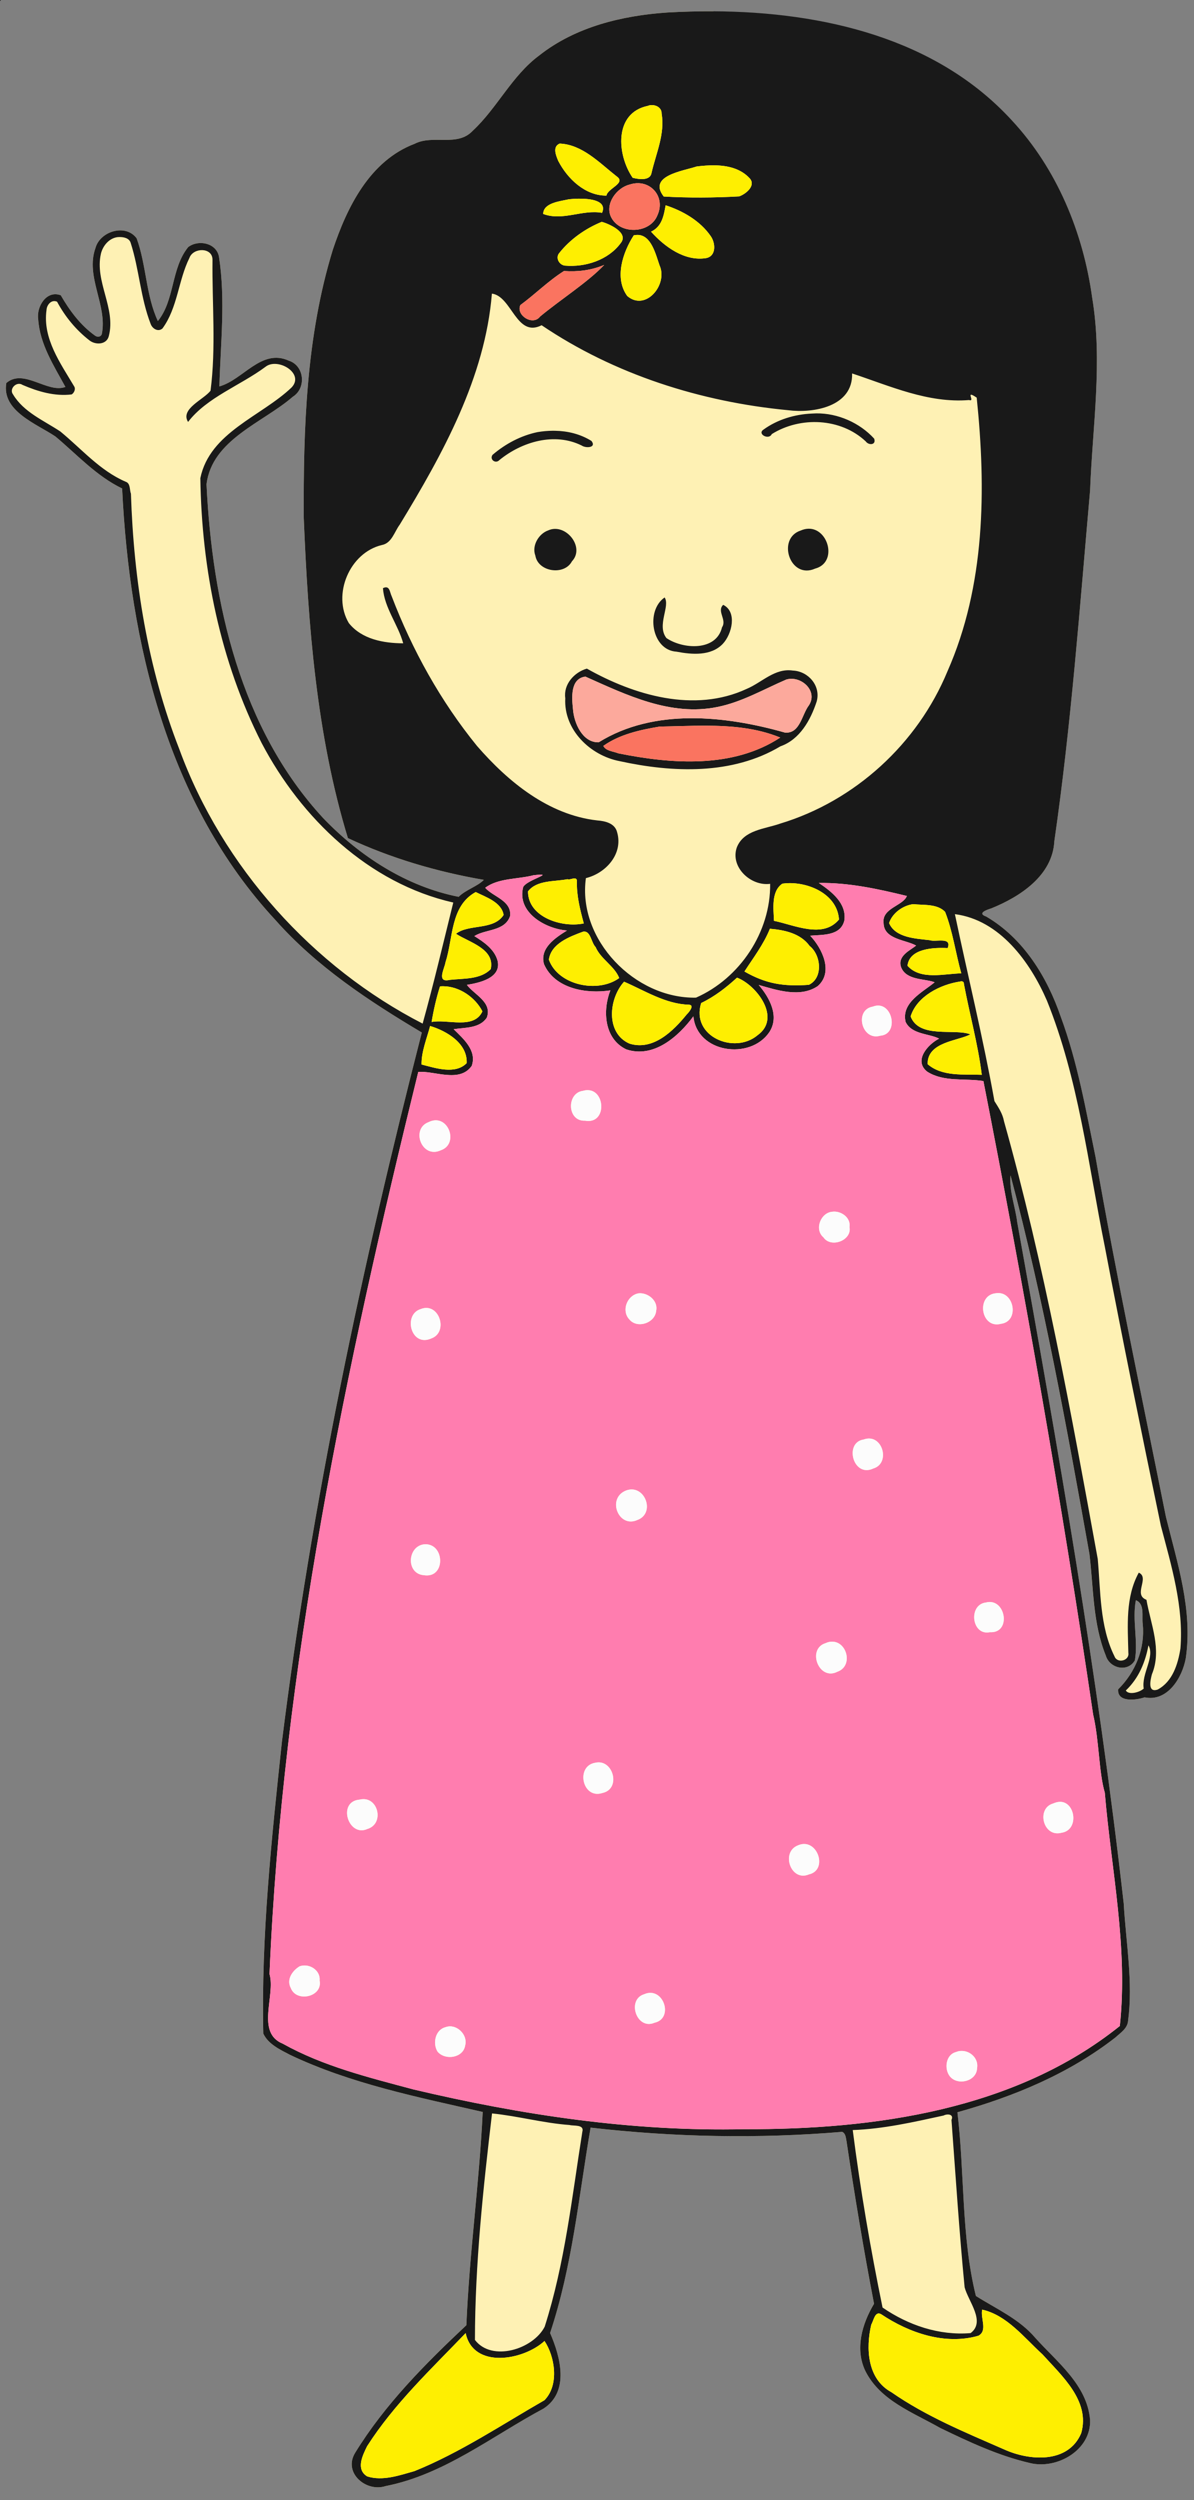
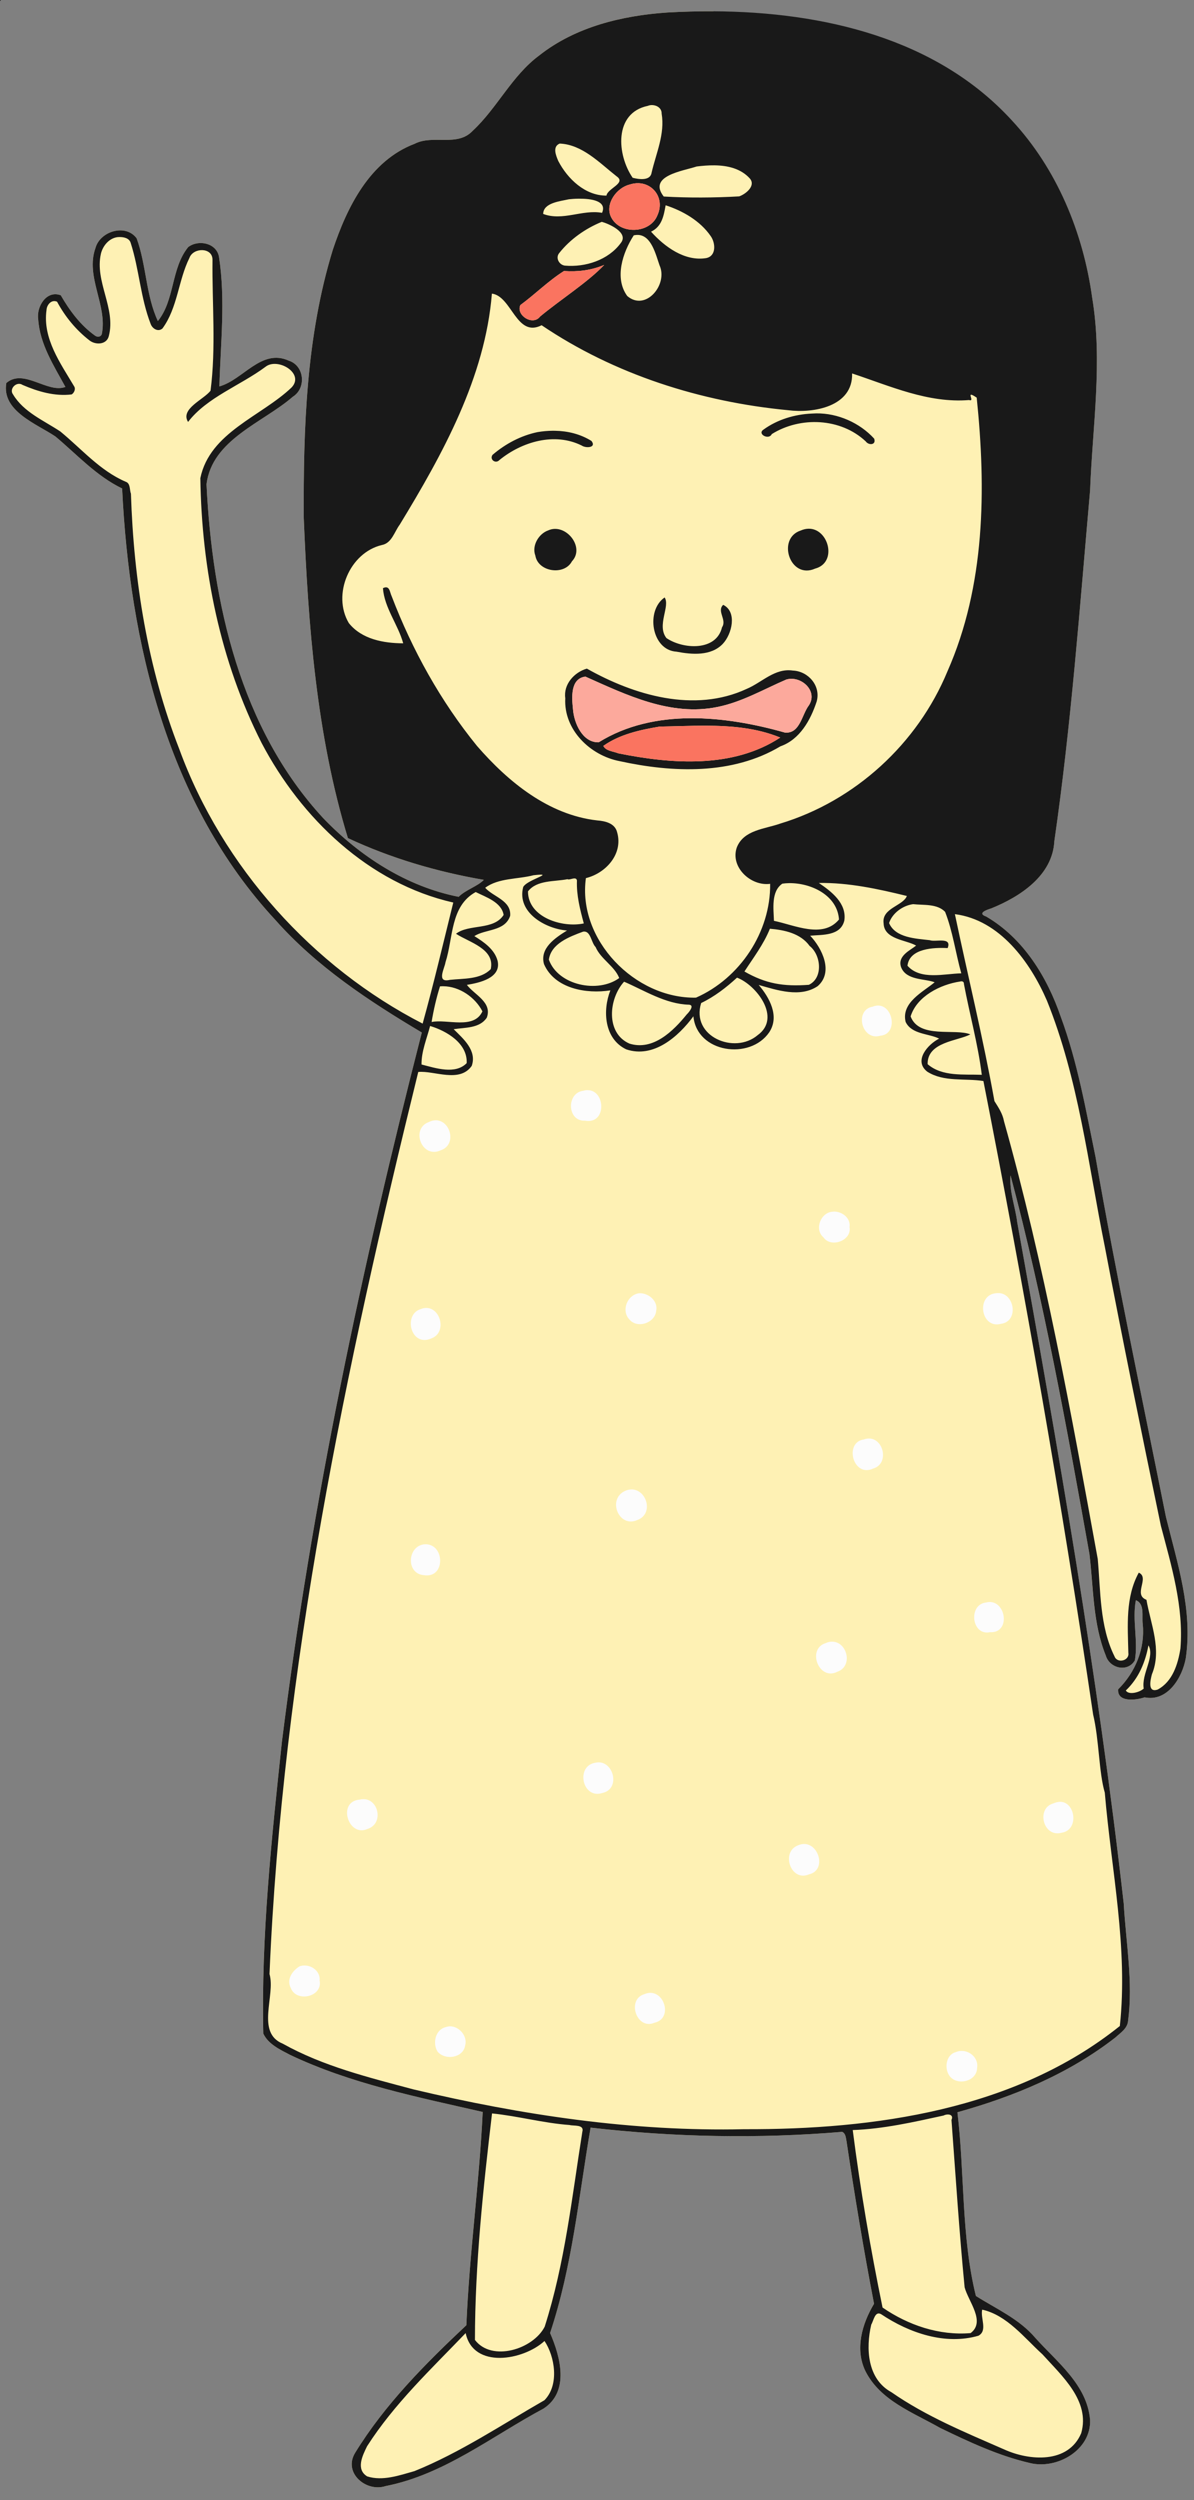
<svg xmlns="http://www.w3.org/2000/svg" id="svg2" height="1901pt" width="908pt" version="1.1" viewBox="0 0 908 1901">
  <rect x="0" y="0" width="908" height="1901" fill="#808080" stroke="none" />
  <g id="g4283">
    <g>
      <path id="rect4280" d="m542.6 8.589c-11.811-0.064-23.538 0.265-35.084 0.92-34.41 2.36-69.831 10.861-97.391 32.611-20.84 15.42-31.97 39.949-50.63 57.309-11.75 12.55-30.12 2.68-44.15 9.9-34.14 12.91-51.451 48.151-62.291 80.741-20.2 65.81-22.399 135.46-22.059 203.77 3.36 81.65 9.67 165.2 33.57 243.44 32.47 15.26 67.94 25.67 103.37 31.75-4.69 4.93-13.741 7.531-19.161 12.911-39.72-7.84-75.189-30.861-102.94-59.781-63.06-68.14-84.431-163.76-88.811-253.9 4.2-34.06 42.921-46.83 65.611-66.55 10.42-6.52 8.969-23.629-3.081-27.489-20.81-9.38-34.62 14.56-52.75 19.63 0.92-32.72 4.741-65.82-0.259-98.35-1.61-10.61-15.5-13.66-23.43-7.62-13.15 16.16-10.07 40.241-23.08 56.261-9.15-19.65-8.731-42.671-16.141-62.911-8.36-11.4-27.84-5.389-31.3 7.361-7.85 21.85 9.279 43.529 4.809 65.489-0.91 2.39-3.649 2.42-5.409 0.95-10.94-7.87-19.13-18.95-25.8-30.5-10.96-4.13-18.61 8.831-17.15 18.261 1.23 18.94 11.93 35.36 20.68 51.43-13.62 5.15-31.74-14.391-44.93-2.961-3.66 21.32 22.909 30.971 37.309 40.611 16.39 13.73 31.211 30.16 50.761 39.55 5.62 117.13 34.61 239.94 116.55 328.16 31.37 35.41 71.12 61.61 111.35 85.53-45.49 177.55-83.711 357.33-106.39 539.33-7.86 73.68-15.829 147.66-14.159 221.86 3.79 8.11 12.669 12.189 20.259 16.209 46.27 21.94 97.391 32.091 146.61 43.411-2.55 53.65-10.191 108.03-12.441 162.14-31.19 29.27-62.15 60.42-84.58 97.1-9.36 15.24 8.48 30.1 23.2 25.27 44.39-8.77 80.95-38.03 120.12-59 19.84-12.97 12.799-39.369 4.909-57.459 16.9-50.47 21.83-103.94 30.82-156.1 63.46 7.22 127.69 8.52 191.32 3.17 2.78 1.31 2.78 4.709 3.33 7.319 6.17 41.25 13 82.461 20.9 123.36-9.03 15.17-14.721 34.36-6.561 51.2 11.31 22.49 36.131 31.519 56.781 43.209 22.02 10.66 44.379 21.251 68.359 26.741 20.6 5.03 46.63-9.84 45.68-32.82-2.2-26.68-25.019-43.82-41.639-62.35-12.19-14.44-30.07-22.24-45.17-31.87-11.23-45.39-8.481-93.33-14.041-139.65 42.85-11.93 84.86-29.37 120.17-56.9 3.84-3.51 9-6.81 9.6-12.48 3.87-29.79-1.59-59.64-3.25-89.38-19.73-173.67-49.991-346-81.041-517.96-1.45-11.9-6.2-23.62-5.08-35.68 25.2 94.72 42.681 191.37 60.011 287.8 3.08 25.82 2.43 52.94 12.48 77.35 2.86 9.7 16.669 12.961 22.089 3.511 2.57-15.11-2.189-30.46 0.661-45.62 7.07 2.74 4.439 12.259 5.359 18.139 1.77 18.6-5.619 36.671-18.739 49.561-0.72 10.05 13.22 8.469 20.05 6.109 17.53 3.59 28.699-15.01 31.389-29.85 5.35-36.59-6.46-72.369-15.12-107.46-18.27-91.06-37.629-181.93-53.539-273.45-7.35-35.84-13.72-72.131-26.4-106.59-10.4-30.38-28.44-59.839-56.78-76.359-7.33-2.58 1.019-5.291 3.819-6.161 21.96-8.87 46.671-24.92 47.981-51.03 12.78-88.52 19.419-177.78 27.209-266.82 1.84-48.76 9.69-97.919 1.6-146.51-6.79-49.28-26.77-97.78-61.07-134.63-57.42-62.737-144.19-82.501-226.87-82.951zm-123.27 707.69c-0.506 0.497-0.994 1.007-1.458 1.53 0.463-0.523 0.95-1.033 1.456-1.53z" fill="#fef1b4" />
      <path id="path4" d="m0 0v0.975c0.237-0.25 0.725-0.737 0.975-0.975h-0.975zm678.26 10.736c-14.77-0.08-29.43 0.332-43.86 1.151-43.01 2.95-87.29 13.576-121.74 40.763-26.05 19.275-39.96 49.94-63.28 71.64-14.69 15.68-37.66 3.35-55.19 12.37-42.68 16.14-64.32 60.19-77.87 100.93-25.25 82.26-28 169.32-27.57 254.71 4.2 102.06 12.09 206.5 41.96 304.3 40.59 19.07 84.93 32.09 129.22 39.69-5.87 6.16-17.18 9.41-23.96 16.14-49.65-9.8-93.98-38.58-128.67-74.73-78.82-85.18-105.54-204.7-111.01-317.38 5.25-42.57 53.65-58.53 82.01-83.18 13.03-8.15 11.21-29.54-3.85-34.36-26.01-11.73-43.28 18.2-65.94 24.53 1.15-40.9 5.93-82.27-0.32-122.93-2.01-13.27-19.38-17.08-29.29-9.53-16.44 20.2-12.59 50.3-28.85 70.33-11.44-24.57-10.91-53.34-20.17-78.64-10.46-14.25-34.805-6.74-39.13 9.2-9.812 27.31 11.6 54.41 6.012 81.86-1.138 2.99-4.562 3.02-6.762 1.19-13.675-9.84-23.912-23.69-32.25-38.13-13.7-5.16-23.262 11.04-21.438 22.83 1.538 23.67 14.913 44.2 25.85 64.29-17.025 6.43-39.674-17.99-56.162-3.71-4.575 26.65 28.637 38.72 46.637 50.77 20.487 17.16 39.013 37.7 63.453 49.44 7.02 146.41 43.26 299.92 145.69 410.19 39.21 44.27 88.9 77.02 139.18 106.92-56.86 221.91-104.64 446.71-132.99 674.21-9.82 92.1-19.78 184.5-17.69 277.3 4.73 10.1 15.83 15.2 25.32 20.2 57.84 27.5 121.74 40.2 183.26 54.3-3.18 67.1-12.74 135-15.55 202.7-38.99 36.6-77.68 75.5-105.72 121.3-11.7 19.1 10.6 37.7 29 31.6 55.49-10.9 101.19-47.5 150.15-73.7 24.8-16.2 16-49.2 6.14-71.8 21.12-63.1 27.28-130 38.52-195.2 79.33 9.1 159.61 10.7 239.15 4 3.48 1.6 3.48 5.9 4.16 9.1 7.72 51.6 16.25 103.1 26.13 154.3-11.29 18.9-18.4 42.9-8.2 64 14.13 28.1 45.16 39.3 70.97 54 27.53 13.3 55.48 26.5 85.45 33.4 25.74 6.3 58.24-12.3 57.14-41-2.8-33.4-31.3-54.8-52.09-78-15.23-18-37.58-27.8-56.46-39.8-14.04-56.8-10.6-116.7-17.55-174.6 53.56-14.9 106.1-36.7 150.2-71.1 4.8-4.4 11.3-8.5 12-15.6 4.9-37.2-2-74.5-4.1-111.7-24.6-217.1-62.4-432.5-101.25-647.5-1.81-14.9-7.75-29.5-6.35-44.6 31.5 118.4 53.4 239.2 75 359.8 3.9 32.2 3.1 66.1 15.6 96.7 3.6 12.1 20.8 16.2 27.6 4.4 3.2-18.9-2.7-38.1 0.9-57.1 8.8 3.5 5.5 15.3 6.6 22.7 2.3 23.2-7 45.8-23.4 62-0.9 12.5 16.6 10.5 25.1 7.6 21.9 4.5 35.9-18.8 39.2-37.3 6.7-45.8-8.1-90.5-18.9-134.3-22.8-113.9-47-227.5-66.9-341.9-9.2-44.8-17.1-90.1-33-133.2-13-37.98-35.55-74.8-70.97-95.45-9.17-3.22 1.27-6.61 4.77-7.7 27.45-11.09 58.3-31.15 60-63.79 16-110.65 24.2-222.22 34-333.52 2.3-60.95 12.1-122.4 2-183.14-8.5-61.89-33.5-122.51-76.36-168.57-71.77-78.426-180.24-103.13-283.58-103.69zm-58.14 89.137c4.48 0.177 8.97 3.087 8.82 8.087 3.3 19.28-5.3 37.77-9.55 56.22-1.23 8.03-12.4 6.24-17.99 4.79-14.95-21.61-18.11-61.61 14.41-68.35 1.32-0.56 2.82-0.807 4.31-0.747zm-88.08 36.587c21.55 0.88 38.05 18.56 54.1 31.14 9.51 6.51-8.54 11.33-9.65 18.33-20.2 0.15-36.99-15.92-45.8-32.9-2.23-5.28-5.75-13.64 1.35-16.57zm147 20.69c12.61 0.14 25.23 2.99 33.86 12.63 5.71 6.9-4.02 14.7-10.22 16.87-23.75 1.34-48.3 1.51-71.74 0.14-15.38-19.69 18.06-24.18 31.27-28.54 5.36-0.67 11.09-1.17 16.83-1.1zm-72.13 16.98c14.7 0.41 25.07 15.19 18 30.55-6.91 17.46-35.61 18.76-44.05 1.62-6.05-12.37 5.23-27.8 17.53-30.84 2.93-0.99 5.8-1.41 8.52-1.33zm-56.68 14.71c11.58-0.1 27.03 1.97 22.08 13.45-18.63-3.39-37.41 8.08-55.96 1.06 0.11-10.61 16.09-12.06 24.47-13.95 2.11-0.25 5.54-0.53 9.41-0.56zm82.52 6.28c16.27 5.26 32.84 14.78 42.82 29.27 4.69 6.58 5.52 19.09-4.39 20.95-20.35 3.26-39.46-10.82-52.3-25.14 10.37-4.85 12.07-15.21 13.87-25.08zm-60.71 15.73c5.73 1.49 26.32 10.01 17.99 20.24-11.89 16.15-33.59 23.07-53.04 21.38-5.48-0.65-9.2-7.37-5.4-11.93 10.35-13.13 24.98-23.39 40.45-29.69zm34.5 12.44c12.64 0.53 16.73 18.35 20.39 28.86 8.37 18.15-13.12 44.28-30.69 29.19-12.45-17.1-4.24-41.49 6.2-57.65 0.99-0.22 1.94-0.35 2.85-0.39 0.43-0.02 0.84-0.02 1.25-0.01zm-493.04 2.01c4.31-0.05 9.41 1.07 10.74 5.61 8.1 25.19 9.33 52.19 18.96 76.97 1.6 4.51 7.08 7.98 11.26 4.3 14.45-19.78 14.97-45.58 25.59-67 3.55-10.09 22.2-10.37 21.95 1.94-0.46 41.29 3.45 83.22-1.86 124.2-6.2 8.37-29.16 17.28-21.36 29.73 17.85-23.35 49.71-34.62 73.65-52.44 11.61-9.11 37.49 6.34 24.71 19.71-28.78 27.47-77.72 42.63-86.7 86.14 1.26 86.5 18.86 174.25 58.28 251.8 37.47 71.4 101.84 133.4 182.16 151.6-9.43 38.08-18.56 77-29.13 115.07-104.13-53.42-190.44-149.02-231.31-260.86-30.1-77.17-43.34-160.33-45.97-242.73-1.43-3.83-0.34-9.87-4.94-11.43-24.417-10.42-42.042-31.28-62.192-47.8-15.738-10.46-34.812-18.31-44.912-35.18-4.138-5.29 3.386-12.92 9.074-9.04 14.662 6.3 30.487 10.97 46.637 9.01 2.375-1.5 4.076-5.28 2.263-7.8-13.025-22-29.962-45.31-26.187-72.4 0.2-4.84 4.575-10.34 10.037-7.92 7.65 14.27 18.101 26.97 30.926 36.87 5.912 4.51 16.264 3.99 18.274-4.25 6.87-26.54-13.588-51.61-7.512-78.29 1.85-7.55 7.742-14.69 15.772-15.72 0.57-0.05 1.17-0.08 1.79-0.09zm460.86 26.49c-15.1 16.11-41.49 32.89-61.01 49.11-6.84 9.14-23.15-1.26-18.71-10.94 14.12-10.36 26.67-23.06 41.46-32.36 13.19 0.94 26.11-0.71 38.26-5.81zm-106.77 27.28c19 2.49 23.22 42.27 47.27 30.07 69.25 46.81 151.35 72.85 234.24 80.75 24.35 3.13 61.77-3.41 60.91-34.93 36.13 11.95 72.21 28.43 111.13 25.28 6.51 2.17-4.62-10.47 7.3-2.27 9 86.98 8.18 178.72-27.82 260.17-28.34 68.67-87.83 123.2-159.03 144.7-14.58 5.19-34.65 5.9-41.21 22.7-6.43 18.71 13.37 37 31.71 34.53 0.57 45.75-28.73 89.82-70.48 108.19-58.07 1.13-112.76-55.14-104.66-113.62 18.96-4.63 35.61-23.01 29.69-43.53-2.04-8.61-11.34-10.73-18.95-11.31-46.37-5.24-84.64-36.68-114.24-70.76-34.66-42.62-61.6-91.25-81.19-142.49-1.8-3.52-1.7-10.76-8.25-7.48 1.4 18.79 14.49 34.75 19.27 52.4-18.6-0.08-39.44-3.83-51.72-19.28-16-27.07 0.79-66.88 31.45-74.15 9.41-1.78 11.92-12.64 16.95-19.35 40.93-67.23 81.19-140.04 87.63-219.62zm308.31 113.84c-1.37 0.02-2.73 0.08-4.1 0.18-16.3 0.69-32.87 5.66-46.06 15.26-6.3 4.19 5.18 10.25 7.9 4.25 27.16-16.98 65.57-15.39 89.33 6.95 2.84 4.03 10.23 3.46 7.99-2.65-13.77-15.05-34.52-24.24-55.06-23.99zm-250.42 16.51c-4.86 0.04-9.73 0.49-14.54 1.3-15.79 3.3-30.5 11.13-42.72 21.59-3.16 4.39 2.88 8.9 6.47 5 21.33-17.43 52.4-26.67 78.26-13.84 4.17 2.83 14.35 2.03 9.27-4.37-10.47-6.53-22.47-9.45-34.66-9.66-0.7-0.02-1.39-0.02-2.08-0.02zm243.16 93.11c-2.34 0.04-4.83 0.57-7.45 1.71-23.11 7.47-10.29 46.87 13.63 36.22 21.55-5.71 12.89-38.23-6.18-37.93zm-241.32 0.17c-2.07 0.05-4.17 0.5-6.23 1.44-9.03 3.17-15.78 14.55-12.18 23.98 2.59 15.54 27.5 19.2 34.78 5.39 11.2-11.76-1.86-31.15-16.37-30.81zm104.47 65.18c-18.17 12.37-12.56 50.11 11.3 51.53 14.64 2.8 32.79 4.3 43.96-7.41 8.8-9.25 13.86-30.56 0.4-37.11-6.34 6.06 3.75 14.21-1.1 21.31-5.44 23.07-37.25 20.94-52.85 10.27-9.45-12.08 3.8-30.39-1.71-38.59zm-73.94 67.62c-12.04 3.51-22.39 15-20.5 28.15-1.71 29.96 23.69 54.47 51.69 59.82 50.33 11 107.14 13.24 152.84-14.11 18.41-6.46 28.57-24.81 34.37-42.36 4.39-15.12-7.97-29.04-22.57-29.64-17.2-2.52-29.32 11.3-43.9 17.42-49.72 23.12-107.06 6.04-151.93-19.28zm-1.4 7.6c39.02 17.41 81.11 38.01 125.54 28.86 23.06-4.6 43.9-16.77 65.37-26.03 13.8-4.2 30.45 10.58 21.69 24.31-6.95 9-8.44 27.28-22.87 26.08-56.67-16.1-124.48-23.4-177.03 9.22-15.39 0.5-23.54-18.26-24.49-31.48-1.11-10.91-2.74-29 11.79-30.96zm114.1 46.66c24.36 0.05 48.67 2.04 71.14 11.29-45.1 29.61-103.33 25.21-153.94 14.98-4.73-1.93-11.83-2.14-14.25-7.06 15.68-11.07 34.92-15.23 53.54-18.37 14.26-0.21 28.9-0.87 43.51-0.84zm-157.2 141.59c9.6-0.37-12.89 5.54-16 11.76-6.3 24.1 21.04 39.71 41.64 41.34-10.95 6.81-26.15 16.71-21.87 31.94 10.17 23.41 40.44 28.55 63.09 24.93-7.56 19.27-5.86 46.03 15.03 56.07 25.94 8.81 49.51-11.96 63.9-31.4 3.23 34.71 53.71 42.01 72.08 15.2 10.07-15.24 0.25-32.99-10-44.99 17.67 5 39.4 12.31 56.07 1.12 15.31-13.35 4.17-35.98-7.13-47.94 11.6-1.07 28.86 0.41 32.46-14.43 2.42-16.36-12.3-27.67-24.27-35.7 28.37-0.45 56.27 5.66 83.69 12.36-3.43 9.42-24.09 11.44-22.1 25.99 0.44 15.37 21.42 15.66 30.91 21.18-5.55 4.5-18.03 9.77-14.28 20.54 4.93 12.74 22.72 10.69 31.89 14.34-10.77 9.04-32.02 19.2-27.58 37.66 5.74 12.03 22.18 10.93 31.84 15.89-10.65 5.35-24.6 20.99-11.31 31.39 15.83 10.1 35.8 6.1 53.41 8.9 39.22 200 74.58 400.7 104.28 602.1 5.8 24.4 5.4 54.9 11.1 74.3 6.2 73.5 22.3 147.6 14.3 221.8-99.59 79.9-233.49 98.5-357.01 98.1-105.99 2.4-211.4-13.4-314.67-37.9-42.26-11.3-85.52-21.9-124.03-43.4-25.83-10.5-6.7-45.8-12.6-66.2 12.22-290.2 72.17-575.8 141.4-857.4 15-1.5 39.27 10.8 50.84-5.8 5.08-14.6-7.94-25.72-17.18-34.85 10.55-1.7 24.71-0.64 31.49-10.97 5.45-14.73-11.93-21.82-18.93-31.17 11.88-1.96 32.84-6.41 29.22-22.79-2.85-10.96-13.04-17.92-22.12-23.57 10.64-6.84 29.08-4.31 34.06-19.28 1.17-14.67-16.13-17.94-23.75-26.63 12.54-9.44 30.98-8 45.89-11.93 2.84-0.32 4.86-0.51 6.24-0.56zm32.94 3.59c1.08 0.05 1.91 0.55 2.15 2.02-0.55 13.92 2.94 27.44 6.52 40.75-20.26 4.37-53.02-5.59-53.07-30.45 8.55-11.01 25-9.07 37.54-11.6 1.28 0.84 4.2-0.61 6.38-0.72 0.17-0.01 0.33-0.01 0.48 0zm203.83 4.48c21.11-0.26 45.93 11.69 47.41 34.58-15.37 18.5-42.42 5.2-61.82 1.25-0.35-11.21-2.9-28 8-35.35 2.08-0.29 4.22-0.45 6.41-0.48zm-297.92 8.46c9.8 4.9 24.5 9.61 26.55 21.76-9.59 14.92-33 8.33-45.28 17.9 12.33 8.12 37.24 14.2 33.03 33.6-9.65 10.02-26.02 8.79-38.82 10.2-13.29 3.22-4.97-11.08-4.22-16.65 7.49-22.97 4.35-53.38 28.74-66.81zm415.79 11.52c10.06 1.09 22.84-0.55 30.41 7.3 7.35 18.76 9.95 39.07 15.39 58.46-16.18 0.3-38.73 6.76-51.15-7.22 1.83-16.56 25.01-17.46 38.18-16.79 4.37-11.07-11.76-5.43-17.01-7.51-13.05-1.57-32.67-2.13-38.66-16.28 3.06-9.42 13-16.67 22.84-17.96zm39.72 9.49c42.59 5.48 71.55 45.42 87.47 82.17 30.12 74.54 39.22 155.44 55.02 233.74 16.9 88.7 34.9 177.1 53.3 265.4 10 38.1 21.8 76.8 18.6 116.7-2.3 14.7-7.4 31.4-21.6 39-9.9 3.4-6.9-9.3-5.5-14.5 9.7-23.4-1.2-47.7-5.2-70.8-13.1-5 3.4-21-7.3-25.8-12.8 23.4-10.5 50.3-9.9 76.3 1.2 7.4-10.6 10.4-13.2 3.2-14.1-28.4-13.1-61.7-15.9-92.5-25.4-139.6-50.76-279.4-89.12-416.1-1.3-7.2-5.32-13.1-9.07-19.1-10.69-59.57-25.18-118.59-37.6-177.71zm-175.85 13.86c13.83 1.19 29.13 4.38 37.74 16.36 10.9 8.52 13.1 30.4-0.69 36.95-24.27 1.79-41.01-1.04-61.26-12.65 8.28-12.8 18.31-25.91 24.21-40.66zm-176.29 2.69c6.03 0.2 6.56 10.7 10.57 14.68 5 11.62 18.06 18.12 22.48 29.5-20.03 14.72-58.02 7.09-66.87-17.44 2.01-15.29 19.64-21.89 32.54-26.64 0.45-0.09 0.88-0.12 1.28-0.1zm145.03 43.81c18.14 6.79 42.66 38.1 19.59 54.68-21.98 18.67-63.62 1.25-53.68-30.55 12.66-6.07 23.79-14.69 34.09-24.13zm213.47 3.48c1.28 0.05 2.33 0.84 2.22 2.47 5.4 28.82 13.37 57.3 16.99 86.4-17.18-0.7-37.47 2-51.49-10.1-0.44-21.2 28.61-21.99 40.61-28.32-14.36-5.93-48.68 4.46-56.78-17.08 5.9-19.1 28.16-30.36 47.12-33.19 0.45-0.14 0.9-0.2 1.33-0.18zm-320.82 0.37c18.8 8.04 39.45 21.36 61.78 21.86 5.58 0.5-0.29 7.43-2.18 9.2-12.86 15.85-32.03 34.85-54.53 27.77-22.78-9.99-19.74-42.71-5.07-58.83zm-171.91 4.32c15.4 0.11 30.35 10.46 37.25 23.87-8.08 17.58-33.59 7.08-48.31 10.12 1.88-11.45 4.5-22.81 7.97-33.87 1.03-0.09 2.06-0.13 3.09-0.12zm-12.48 37.78c15.92 4.75 35.69 16.59 34.76 35.3-10.82 11.1-29.61 4.7-42.91 1.3-0.25-12.19 5.03-24.66 8.15-36.6zm682.84 588.7c6.3 11.1-6.8 26.9-4.5 41.1-4.1 3.8-14.5 6.3-17 1.8 12.3-11.7 18.5-26.8 21.5-42.9zm-623.98 444.9c24.69 2.5 48.82 9.2 73.66 11 3.68 1.1 14.27-0.8 12.19 6.4-9.87 62-16.58 125.2-35.79 185.3-10.98 21.5-50.24 33.7-66.31 12.6 0.05-71.9 7.89-144.4 16.25-215.3zm433.35 1c2.89 0 5.03 1.6 3.39 5.2 3.94 53.1 7.37 106.3 12.5 159.1 3.53 13.4 20.23 32.6 5.69 43.5-29.92 2.5-59.27-7.5-83.71-24.3-11.44-55.8-21.14-112.3-28.34-168.7 29.15-1 57.87-7.6 86.35-13.8 1.34-0.7 2.81-1 4.12-1zm32.59 185.5c23.66 5.3 40.08 26.9 57.29 42.5 18.35 20.4 45.55 44.2 36.85 74.9-12.3 29.2-49.29 26.4-73.42 15.4-36.59-16-74.07-31.4-106.98-54.3-23.12-12.6-24.47-41.8-19.19-64.3 2.24-3.6 3.49-13.4 9.49-9.8 26.75 17.9 60.91 29.5 92.39 20.4 8.97-4.9 1.72-16.6 3.57-24.8zm-491.01 22.3c7.2 34.3 54.84 26 74.95 7.5 9.76 14.5 14.35 41.7-0.06 56.3-40.62 23.3-80.06 49.8-123.6 67.4-14.22 4-30.24 9.7-44.89 5-11.05-6.7-4.4-19.9-0.09-28.7 25.69-40.2 60.89-73.3 93.69-107.5z" transform="scale(.8)" fill="#191919" />
-       <path id="path8" d="m620.12 99.873c-1.49-0.06-2.99 0.187-4.31 0.747-32.52 6.74-29.36 46.74-14.41 68.35 5.59 1.45 16.76 3.24 17.99-4.79 4.25-18.45 12.85-36.94 9.55-56.22 0.15-5-4.34-7.91-8.82-8.087zm-88.08 36.587c-7.1 2.93-3.58 11.29-1.35 16.57 8.81 16.98 25.6 33.05 45.8 32.9 1.11-7 19.16-11.82 9.65-18.33-16.05-12.58-32.55-30.26-54.1-31.14zm147 20.69c-5.74-0.07-11.47 0.43-16.83 1.1-13.21 4.36-46.65 8.85-31.27 28.54 23.44 1.37 47.99 1.2 71.74-0.14 6.2-2.17 15.93-9.97 10.22-16.87-8.63-9.64-21.25-12.49-33.86-12.63zm-128.81 31.69c-3.87 0.03-7.3 0.31-9.41 0.56-8.38 1.89-24.36 3.34-24.47 13.95 18.55 7.02 37.33-4.45 55.96-1.06 4.95-11.48-10.5-13.55-22.08-13.45zm82.52 6.28c-1.8 9.87-3.5 20.23-13.87 25.08 12.84 14.32 31.95 28.4 52.3 25.14 9.91-1.86 9.08-14.37 4.39-20.95-9.98-14.49-26.55-24.01-42.82-29.27zm-60.71 15.73c-15.47 6.3-30.1 16.56-40.45 29.69-3.8 4.56-0.08 11.28 5.4 11.93 19.45 1.69 41.15-5.23 53.04-21.38 8.33-10.23-12.26-18.75-17.99-20.24zm33.25 12.45c-0.91 0.04-1.86 0.17-2.85 0.39-10.44 16.16-18.65 40.55-6.2 57.65 17.57 15.09 39.06-11.04 30.69-29.19-3.78-10.85-8.01-29.48-21.64-28.85zm-59.48 611.64c-2.18 0.11-5.1 1.56-6.38 0.72-12.54 2.53-28.99 0.59-37.54 11.6 0.05 24.86 32.81 34.82 53.07 30.45-3.58-13.31-7.07-26.83-6.52-40.75-0.27-1.68-1.32-2.09-2.63-2.02zm204.31 4.48c-2.19 0.03-4.33 0.19-6.41 0.48-10.9 7.35-8.35 24.14-8 35.35 19.4 3.95 46.45 17.25 61.82-1.25-1.48-22.89-26.3-34.84-47.41-34.58zm-297.92 8.46c-24.39 13.43-21.25 43.84-28.74 66.81-0.75 5.57-9.07 19.87 4.22 16.65 12.8-1.41 29.17-0.18 38.82-10.2 4.21-19.4-20.7-25.48-33.03-33.6 12.28-9.57 35.69-2.98 45.28-17.9-2.05-12.15-16.75-16.86-26.55-21.76zm415.79 11.52c-9.84 1.29-19.78 8.54-22.84 17.96 5.99 14.15 25.61 14.71 38.66 16.28 5.25 2.08 21.38-3.56 17.01 7.51-13.17-0.67-36.35 0.23-38.18 16.79 12.42 13.98 34.97 7.52 51.15 7.22-5.44-19.39-8.04-39.7-15.39-58.46-7.57-7.85-20.35-6.21-30.41-7.3zm-136.13 23.35c-5.9 14.75-15.93 27.86-24.21 40.66 20.25 11.61 36.99 14.44 61.26 12.65 13.79-6.55 11.59-28.43 0.69-36.95-8.61-11.98-23.91-15.17-37.74-16.36zm-176.29 2.69c-0.4-0.02-0.83 0.01-1.28 0.1-12.9 4.75-30.53 11.35-32.54 26.64 8.85 24.53 46.84 32.16 66.87 17.44-4.42-11.38-17.48-17.88-22.48-29.5-4.01-3.98-4.54-14.48-10.57-14.68zm145.03 43.81c-10.3 9.44-21.43 18.06-34.09 24.13-9.94 31.8 31.7 49.22 53.68 30.55 23.07-16.58-1.45-47.89-19.59-54.68zm213.47 3.48c-0.43-0.02-0.88 0.04-1.33 0.18-18.96 2.83-41.22 14.09-47.12 33.19 8.1 21.54 42.42 11.15 56.78 17.08-12 6.33-41.05 7.12-40.61 28.32 14.02 12.1 34.31 9.4 51.49 10.1-3.62-29.1-11.59-57.58-16.99-86.4 0.11-1.63-0.94-2.42-2.22-2.47zm-320.82 0.37c-14.67 16.12-17.71 48.84 5.07 58.83 22.5 7.08 41.67-11.92 54.53-27.77 1.89-1.77 7.76-8.7 2.18-9.2-22.33-0.5-42.98-13.82-61.78-21.86zm-171.91 4.32c-1.03-0.01-2.06 0.03-3.09 0.12-3.47 11.06-6.09 22.42-7.97 33.87 14.72-3.04 40.23 7.46 48.31-10.12-6.9-13.41-21.85-23.76-37.25-23.87zm-12.48 37.78c-3.12 11.94-8.4 24.41-8.15 36.6 13.3 3.4 32.09 9.8 42.91-1.3 0.93-18.71-18.84-30.55-34.76-35.3zm524.8 1220.1c-1.85 8.2 5.4 19.9-3.57 24.8-31.48 9.1-65.64-2.5-92.39-20.4-6-3.6-7.25 6.2-9.49 9.8-5.28 22.5-3.93 51.7 19.19 64.3 32.91 22.9 70.39 38.3 106.98 54.3 24.13 11 61.12 13.8 73.42-15.4 8.7-30.7-18.5-54.5-36.85-74.9-17.21-15.6-33.63-37.2-57.29-42.5zm-491.01 22.3c-32.8 34.2-68 67.3-93.69 107.5-4.31 8.8-10.96 22 0.09 28.7 14.65 4.7 30.67-1 44.89-5 43.54-17.6 82.98-44.1 123.6-67.4 14.41-14.6 9.82-41.8 0.06-56.3-20.11 18.5-67.75 26.8-74.95-7.5z" transform="scale(.8)" fill="#feef01" />
      <path id="path14" d="m606.91 174.13c-2.72-0.08-5.59 0.34-8.52 1.33-12.3 3.04-23.58 18.47-17.53 30.84 8.44 17.14 37.14 15.84 44.05-1.62 7.07-15.36-3.3-30.14-18-30.55zm-32.55 77.66c-12.15 5.1-25.07 6.75-38.26 5.81-14.79 9.3-27.34 22-41.46 32.36-4.44 9.68 11.87 20.08 18.71 10.94 19.52-16.22 45.91-33 61.01-49.11zm96.19 437.97c-14.61-0.03-29.25 0.63-43.51 0.84-18.62 3.14-37.86 7.3-53.54 18.37 2.42 4.92 9.52 5.13 14.25 7.06 50.61 10.23 108.84 14.63 153.94-14.98-22.47-9.25-46.78-11.24-71.14-11.29z" transform="scale(.8)" fill="#fa7460" />
-       <path id="path42" d="m445.16 514.48c31.22 13.93 64.89 30.41 100.43 23.09 18.45-3.68 35.12-13.42 52.3-20.83 11.04-3.36 24.36 8.47 17.35 19.45-5.56 7.2-6.75 21.83-18.3 20.87-45.33-12.88-99.58-18.72-141.62 7.37-12.31 0.4-18.83-14.61-19.59-25.18-0.89-8.73-2.19-23.2 9.43-24.77z" fill="#fca99c" />
+       <path id="path42" d="m445.16 514.48c31.22 13.93 64.89 30.41 100.43 23.09 18.45-3.68 35.12-13.42 52.3-20.83 11.04-3.36 24.36 8.47 17.35 19.45-5.56 7.2-6.75 21.83-18.3 20.87-45.33-12.88-99.58-18.72-141.62 7.37-12.31 0.4-18.83-14.61-19.59-25.18-0.89-8.73-2.19-23.2 9.43-24.77" fill="#fca99c" />
    </g>
-     <path id="path46" fill="#ff7daf" d="m405.69 665.53c18.13-2.09-4.97 3.27-7.81 8.96-5.04 19.28 16.83 31.77 33.31 33.07-8.76 5.45-20.92 13.37-17.49 25.55 8.13 18.73 32.35 22.84 50.47 19.95-6.05 15.41-4.69 36.82 12.02 44.85 20.75 7.05 39.61-9.57 51.12-25.12 2.59 27.76 42.97 33.59 57.67 12.16 8.05-12.19 0.2-26.39-8-35.99 14.13 4 31.52 9.85 44.85 0.9 12.25-10.68 3.34-28.79-5.7-38.36 9.28-0.85 23.09 0.33 25.97-11.54 1.93-13.09-9.84-22.14-19.42-28.56 22.7-0.36 45.02 4.53 66.95 9.89-2.74 7.53-19.27 9.15-17.68 20.79 0.35 12.3 17.14 12.53 24.73 16.94-4.44 3.6-14.42 7.82-11.42 16.44 3.94 10.19 18.17 8.55 25.51 11.47-8.62 7.23-25.62 15.36-22.07 30.13 4.6 9.62 17.75 8.74 25.48 12.71-8.52 4.28-19.68 16.75-9.05 25.13 12.66 8.06 28.64 4.86 42.73 7.13 31.37 159.96 59.68 320.57 83.45 481.67 4.58 19.5 4.25 43.9 8.86 59.4 4.98 58.8 17.82 118.1 11.41 177.4-79.65 64-186.77 78.9-285.59 78.5-84.79 1.9-169.12-10.7-251.73-30.2-33.81-9.1-68.42-17.6-99.23-34.8-20.66-8.4-5.36-36.6-10.08-53 9.78-232.1 57.74-460.6 113.12-685.85 12-1.22 31.42 8.62 40.67-4.7 4.07-11.65-6.35-20.55-13.74-27.85 8.44-1.36 19.77-0.51 25.19-8.78 4.36-11.78-9.54-17.45-15.14-24.93 9.5-1.57 26.27-5.13 23.37-18.23-2.28-8.77-10.43-14.34-17.69-18.86 8.51-5.47 23.26-3.45 27.25-15.42 0.93-11.74-12.91-14.36-19-21.31 10.03-7.55 24.78-6.4 36.71-9.54m258.09 99.89c-14.38 2.4-8.57 26.37 5.65 22.13 15-1.17 9.02-27.87-5.65-22.13m-220.28 64.01c-12.87 1.51-12.3 23.39 1.32 22.7 18 3.32 15.5-27.42-1.32-22.7m-117.57 23.81c-13.85 5.2-5.06 28.18 9.32 21.41 14.23-4.83 5.46-28.68-9.32-21.41m307.38 68.12c-9.11 0.42-14.3 13.46-7.09 19.54 5.71 8.41 21.73 2.3 19.81-7.79 1.12-7.18-6.23-12.41-12.72-11.75m-147.75 62.09c-8.74 1.6-13.21 13.23-6.96 19.85 6 7.3 19.52 2.8 20.4-6.52 1.69-7.72-6.33-14.1-13.44-13.33m271.93-0.07c-15.44 1.29-11.72 27.32 3.71 23.22 14.49-1.9 9.96-25.44-3.71-23.22m-437.57 12.03c-13.64 4.18-7.43 29.39 8.22 22.29 13.17-4.9 5.8-27.87-8.22-22.29m336.95 99.19c-15.16 2.2-8.17 29.3 7.28 22 13.52-4 6.82-27.2-7.28-22m-181.71 39.2c-13.6 6.6-4.36 28.3 9.44 22 14.6-5.2 5.35-28.8-9.44-22m-152.84 40.5c-12.6 1.7-13.68 22.4 0.02 23.5 16.98 2.7 16.04-25-0.02-23.5m427.46 44.2c-13.66 1.7-10.9 25.5 2.98 22.6 16.77 1 12.06-26.5-2.98-22.6m-121.91 30.9c-14.44 4.4-5.21 29 8.91 21.8 13.88-4.9 5.85-28.2-8.91-21.8m-175.28 91c-15.07 2.6-9.73 28 5.54 23 14.49-3.1 8.21-26.3-5.54-23m-178.99 28c-17.42 1.3-8.75 29 5.85 22.3 13.44-4.1 7.92-25.7-5.85-22.3m527.25 3c-13.03 3.7-7.58 26.1 6.49 22.2 15.16-2.3 9.57-29.7-6.49-22.2m-194.02 31.8c-13.27 5.1-5.48 27.9 8.32 22.1 15.07-3.4 6.26-28.5-8.32-22.1m-379.03 92c-5.44 3.3-10.12 10-6.69 16.4 4.17 11.4 24.47 6.9 21.95-5.6 0.82-7.9-8.07-13.5-15.26-10.8m262.08 21.2c-13.49 4.1-5.81 27.5 7.84 21.7 15.08-3.3 6.75-28.1-7.84-21.7m-150.97 25c-7.97 2-10.05 12.5-6.14 18.7 5.86 6.9 19.51 4.7 20.96-4.6 2.36-8.3-6.7-17-14.82-14.1m388 19c-7.65 2-9.03 12.6-4.67 18.3 5.77 7.5 20.41 4.1 20.79-6 1.61-8.8-7.97-15.8-16.12-12.3z" />
    <path id="path70" d="m834.58 955.77c-1.51 0.02-3.14 0.33-4.86 1.01-17.97 3-10.71 32.96 7.07 27.66 16.99-1.33 12.44-28.86-2.21-28.67zm-275.61 80.43c-1.42-0.1-2.95 0.1-4.59 0.6-16.09 1.9-15.38 29.2 1.65 28.4 20.74 3.8 19.7-28.6 2.94-29zm-145.02 28.6c-2.04 0.1-4.23 0.6-6.54 1.8-17.31 6.5-6.32 35.2 11.65 26.7 15.57-5.3 9.12-28.8-5.11-28.5zm379.22 86.8c-0.51 0-1.03 0-1.53 0.1-11.39 0.5-17.88 16.8-8.86 24.4 7.13 10.5 27.16 2.9 24.76-9.7 1.31-8.4-6.68-14.7-14.37-14.8zm155.26 77.5c-0.51 0-1.03 0-1.57 0.1-19.3 1.6-14.65 34.2 4.64 29.1 17.55-2.3 12.78-30-3.07-29.2zm-339.8 0.1c-0.56 0-1.13 0.1-1.68 0.1-10.93 2-16.51 16.5-8.7 24.8 7.5 9.1 24.4 3.5 25.5-8.1 1.98-9.1-6.71-16.6-15.12-16.8zm-204.03 14c-1.49 0.1-3.06 0.4-4.7 1.1-17.05 5.2-9.29 36.7 10.28 27.8 14.91-5.5 8.75-29.6-5.58-28.9zm421.19 124.1c-1.48 0-3.05 0.3-4.7 0.9-18.95 2.8-10.21 36.7 9.1 27.6 15.31-4.6 9.87-28.8-4.4-28.5zm-225.28 48.4c-2.05 0-4.25 0.4-6.56 1.5-17 8.2-5.45 35.4 11.8 27.6 15.97-5.7 9.11-29-5.24-29.1zm-195.78 52.1c-0.59 0-1.2 0.1-1.83 0.1-15.75 2.1-17.1 27.9 0.03 29.3 20.56 3.3 20.1-29.1 1.8-29.4zm535.87 54.9c-1.08 0-2.2 0.2-3.38 0.5-17.07 2-13.62 31.8 3.73 28.2 19.65 1.2 15.71-29-0.35-28.7zm-149.28 37.7c-2-0.1-4.18 0.3-6.48 1.4-18.05 5.5-6.52 36.2 11.13 27.2 15.19-5.3 9.4-28.3-4.65-28.6zm-222.47 114.7c-1 0-2.04 0.2-3.11 0.4-18.84 3.2-12.17 35 6.92 28.7 16.98-3.6 11.14-29.3-3.81-29.1zm-223.75 35c-0.99 0-2.02 0.1-3.1 0.4-21.78 1.7-10.94 36.2 7.31 27.9 15.75-4.8 10.67-28.9-4.21-28.3zm662.9 2.5c-2.1 0-4.4 0.5-6.9 1.6-16.32 4.7-9.51 32.7 8.1 27.8 16.6-2.5 13.3-29-1.2-29.4zm-243.01 40.1c-2.01-0.1-4.17 0.3-6.45 1.3-16.59 6.4-6.85 34.9 10.4 27.6 16.48-3.7 10.11-28.2-3.95-28.9zm-475.05 115.5c-1.75-0.1-3.5 0.2-5.19 0.8-6.8 4.1-12.65 12.5-8.36 20.5 5.21 14.2 30.58 8.6 27.43-7 0.84-8-6.34-14.1-13.88-14.3zm328.84 26c-1.99-0.1-4.15 0.3-6.43 1.3-16.86 5.1-7.26 34.4 9.8 27.1 16.49-3.6 10.58-27.8-3.37-28.4zm-191.31 31.8c-1.28 0.1-2.56 0.3-3.83 0.8-9.97 2.4-12.56 15.6-7.68 23.3 7.33 8.6 24.39 5.9 26.2-5.8 2.58-9-5.76-18.5-14.69-18.3zm486.98 23.4c-1.93-0.1-3.9 0.3-5.81 1.1-9.57 2.5-11.29 15.8-5.84 22.9 7.21 9.3 25.51 5.1 25.99-7.5 1.63-9-5.97-16.4-14.34-16.5z" transform="scale(.8)" fill="#fcfcfc" />
  </g>
</svg>